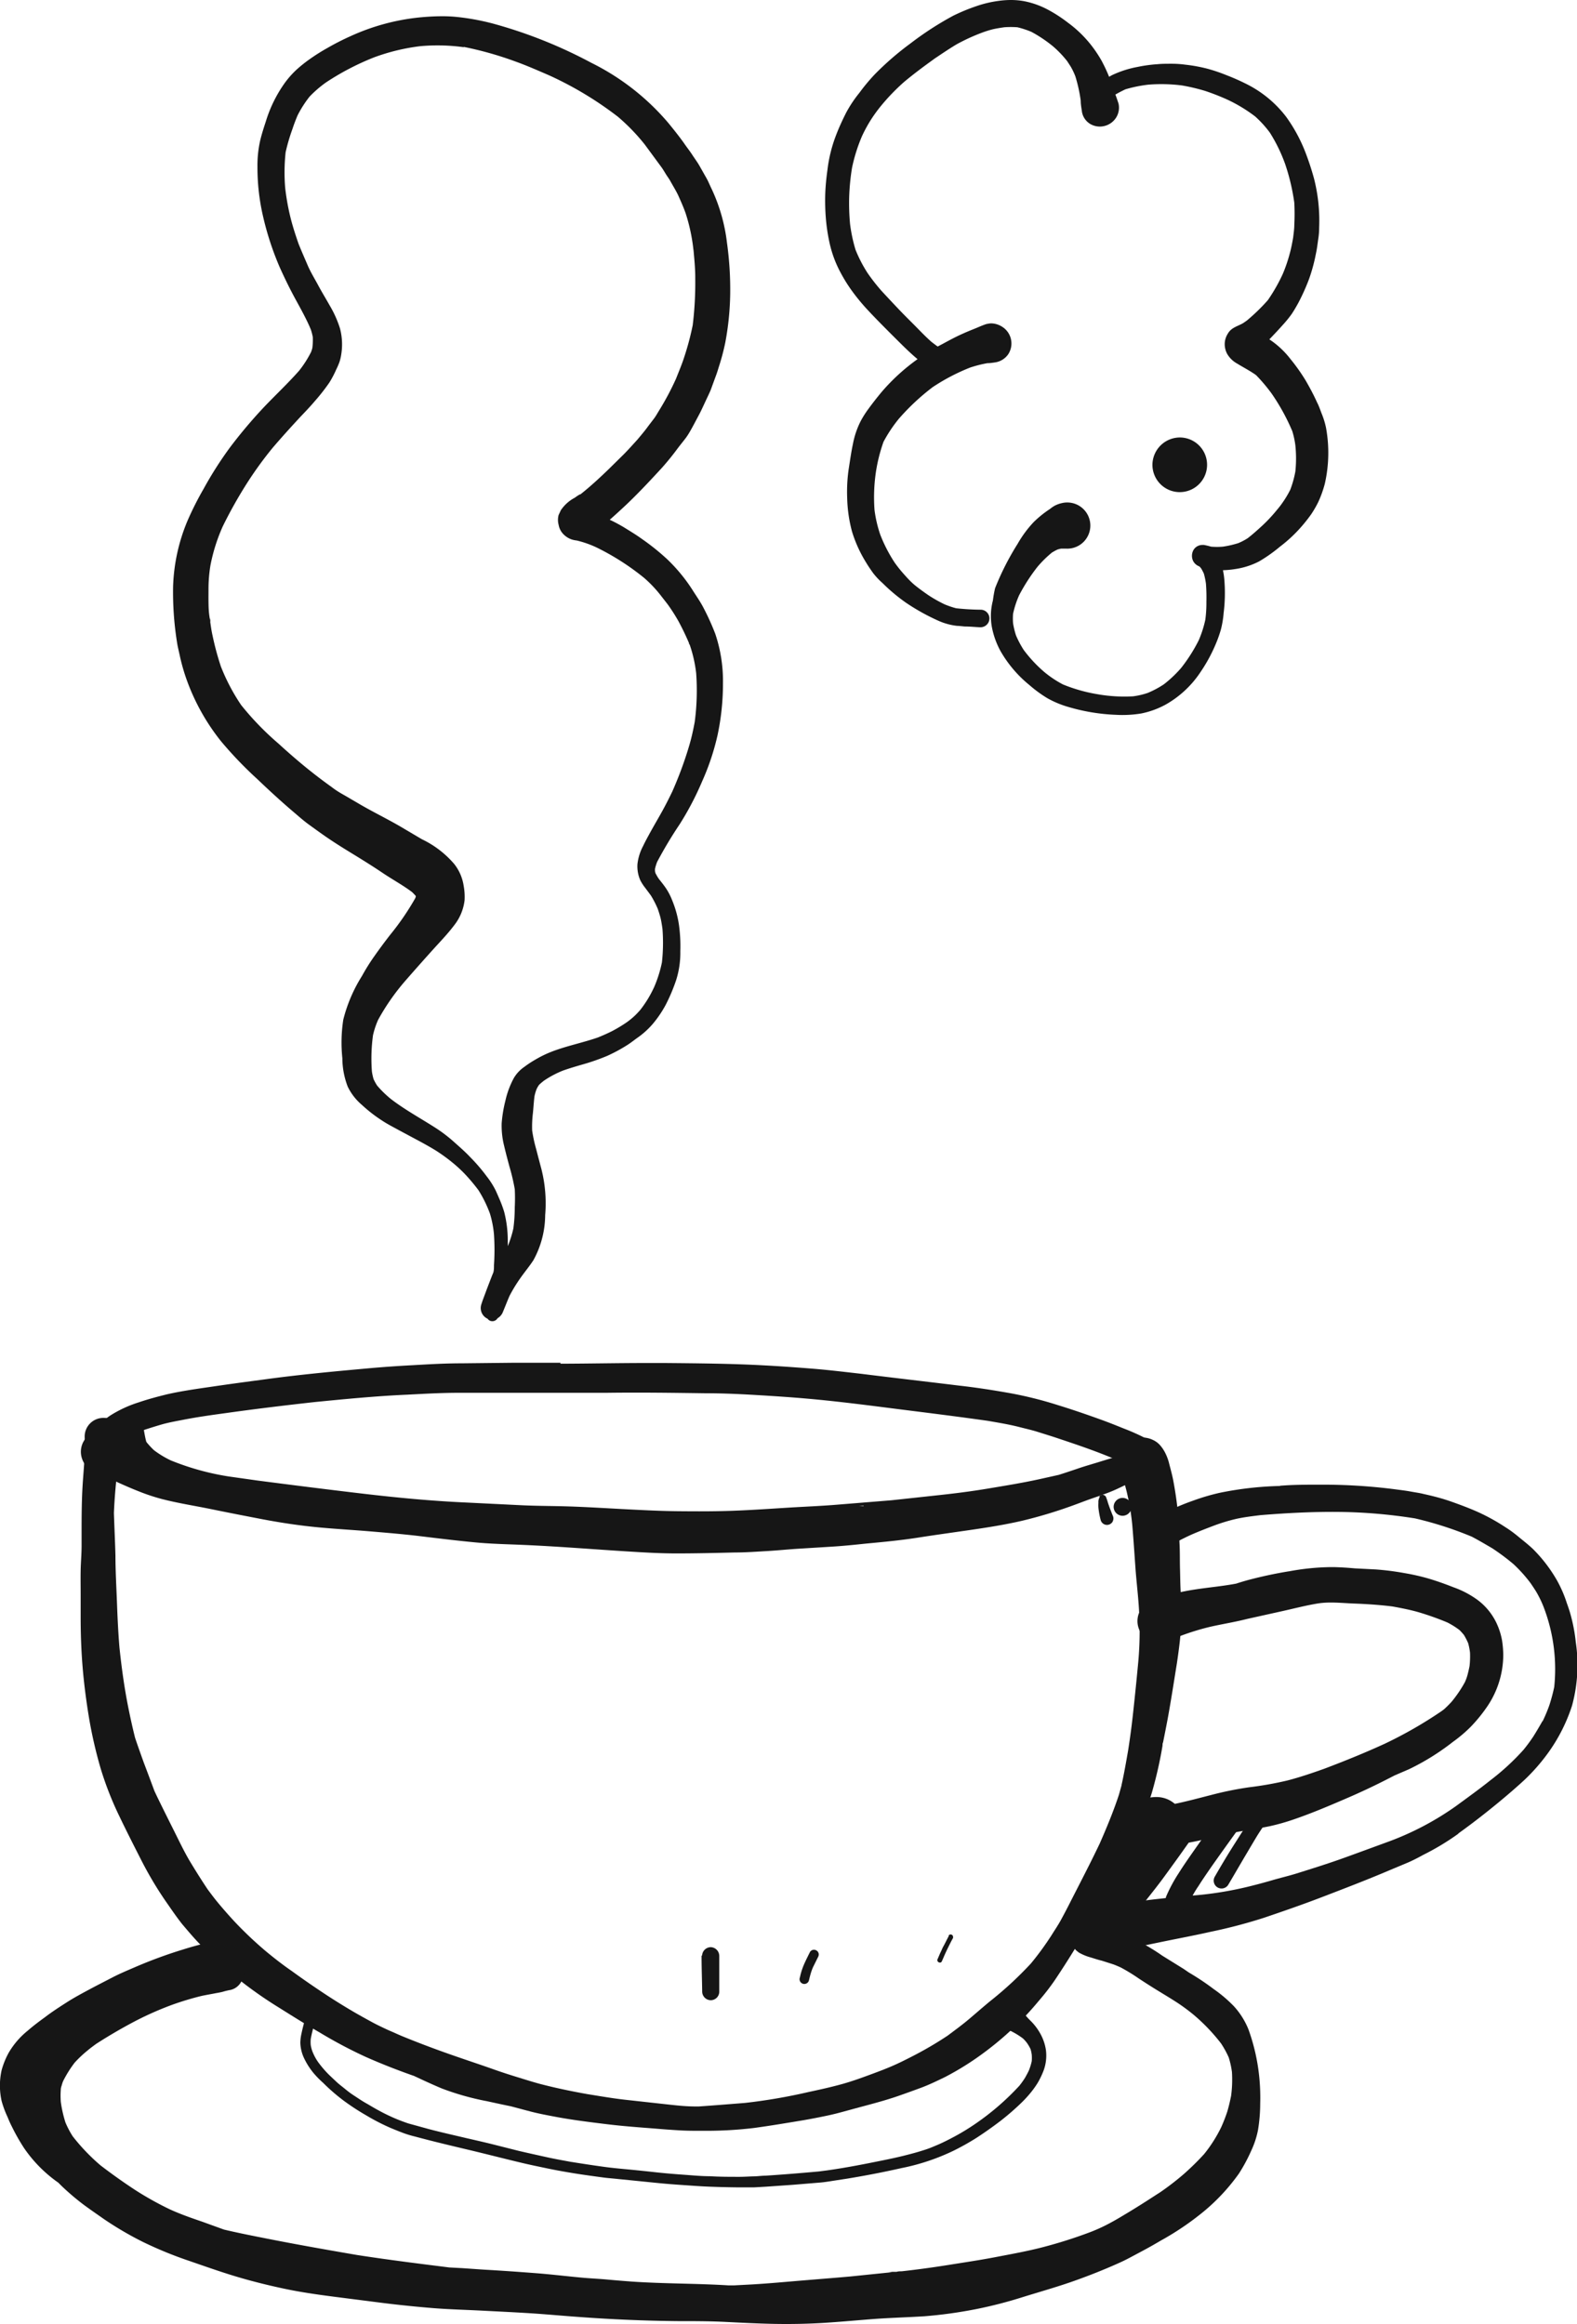
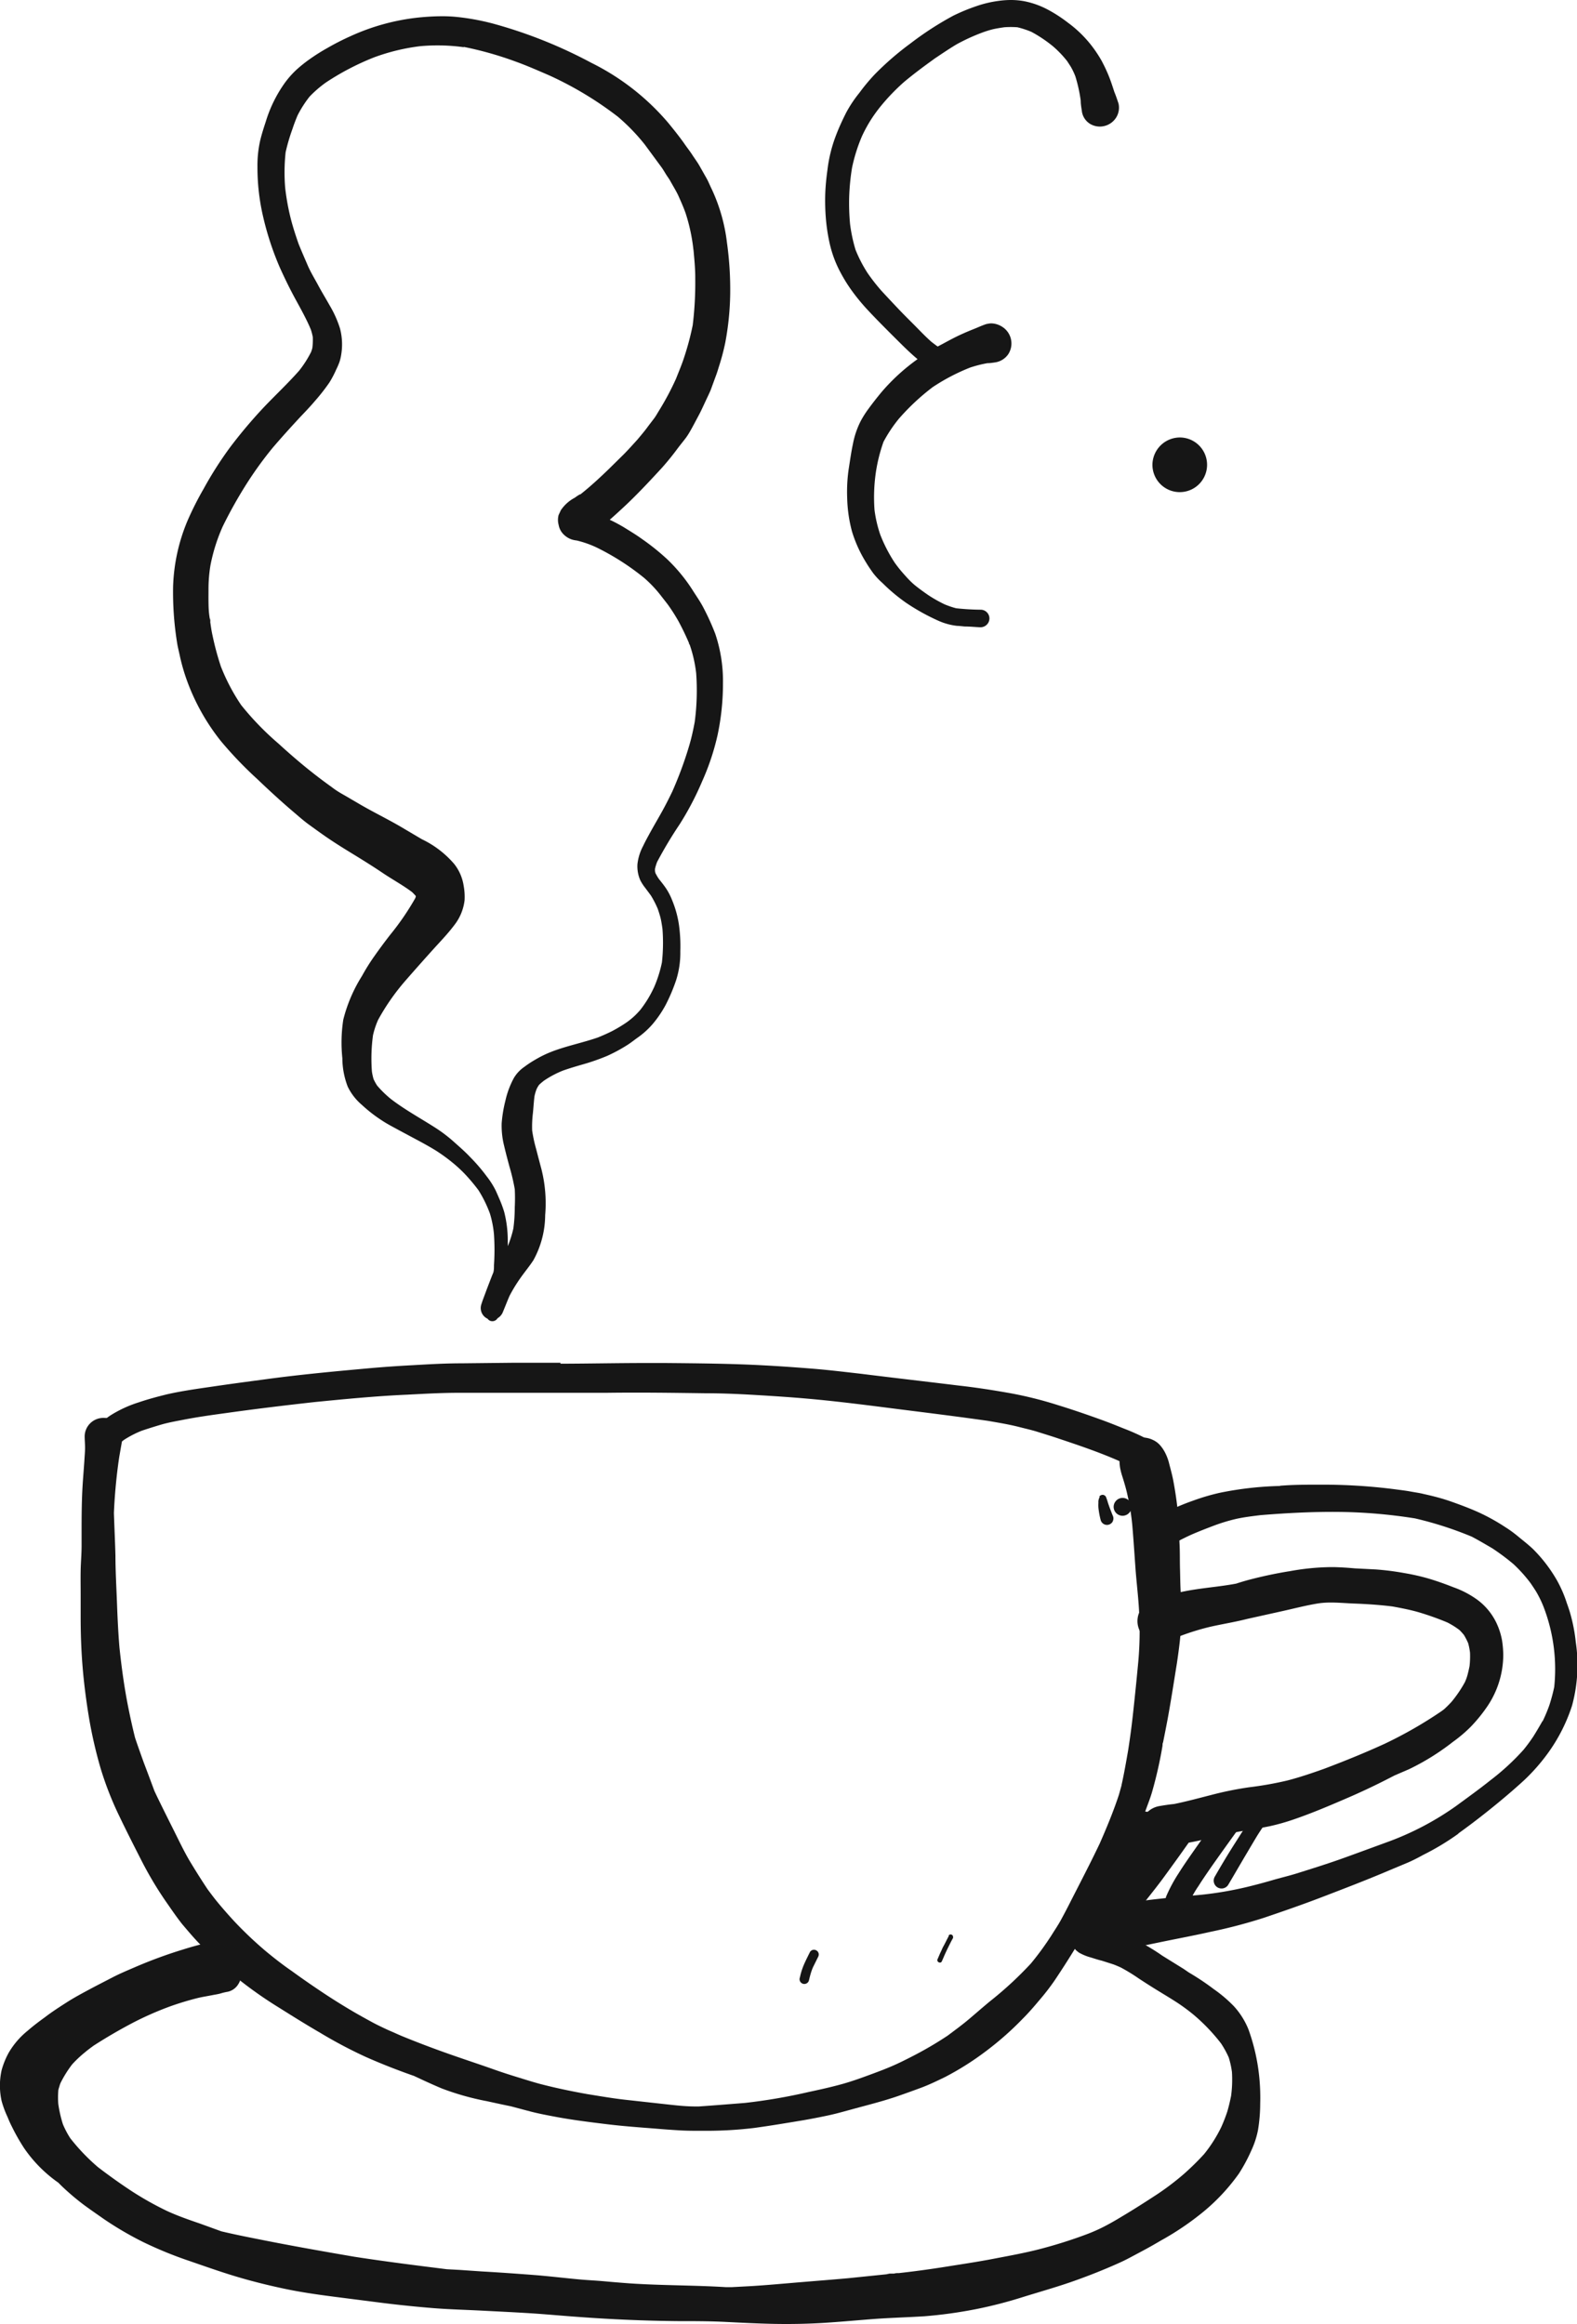
<svg xmlns="http://www.w3.org/2000/svg" viewBox="0 0 204.89 301.88">
  <defs>
    <style>.cls-1{fill:#161616;}</style>
  </defs>
  <g id="Слой_2" data-name="Слой 2">
    <g id="Слой_1-2" data-name="Слой 1">
      <path class="cls-1" d="M72.82,177H66.45l-6.5.07c-2.09,0-4.18.12-6.27.24-1.9.1-3.81.23-5.71.4-4.55.41-9.09.83-13.61,1.45-2.25.3-4.5.6-6.74.93-2,.29-4,.57-5.9,1-1.26.31-2.5.64-3.73,1.06a15.6,15.6,0,0,0-3.68,1.71A13.15,13.15,0,0,0,11.87,186a1.89,1.89,0,0,0-.59,1.27,1.84,1.84,0,0,0,.48,1.28,1.81,1.81,0,0,0,2.55.11A14,14,0,0,1,16.13,187a13.14,13.14,0,0,1,2.3-1.18c.84-.28,1.69-.55,2.55-.8s1.85-.43,2.79-.61c1.88-.37,3.77-.63,5.67-.89,3.84-.54,7.69-1,11.54-1.43l-.48.05c4.14-.41,8.3-.82,12.46-1,2.11-.11,4.23-.23,6.34-.24l6.45,0H70.3c2.81,0,5.63,0,8.45,0,4.31-.06,8.63,0,13,.06,2.18,0,4.35.1,6.53.23s4.34.27,6.51.46c4.12.36,8.22.9,12.31,1.42,3.75.47,7.5.94,11.24,1.47,1.39.24,2.79.47,4.15.82.77.2,1.55.37,2.31.61s1.71.53,2.55.81c2.78.93,5.55,1.86,8.22,3.05a6.72,6.72,0,0,0,.75.4l.45.21a2.28,2.28,0,0,0,1.61.28,2.13,2.13,0,0,0,1.29-.92,2.1,2.1,0,0,0-.64-2.9,28.2,28.2,0,0,0-3.07-1.38c-.91-.37-1.84-.74-2.77-1.08-1.88-.68-3.79-1.34-5.71-1.93a50.16,50.16,0,0,0-6.17-1.55c-2.24-.4-4.48-.75-6.74-1-4.23-.52-8.46-1-12.69-1.53-2.13-.24-4.25-.5-6.38-.67s-4.24-.32-6.36-.43c-4.26-.23-8.51-.26-12.77-.3H84.07c-3.75,0-7.5.08-11.25.09Z" />
      <path class="cls-1" d="M11,186.51c0,.51.05,1,.05,1.53s-.05,1-.08,1.54c-.07,1.08-.16,2.15-.23,3.22-.13,2.07-.14,4.14-.14,6.2,0,.59,0,1.18,0,1.78,0,1.05-.1,2.11-.12,3.17s0,2.18,0,3.27,0,1.92,0,2.89c0,2.16.08,4.34.26,6.5s.49,4.54.87,6.77a58.06,58.06,0,0,0,1.49,6.39,42.67,42.67,0,0,0,2.42,6.15c.91,1.9,1.86,3.77,2.82,5.65a47.18,47.18,0,0,0,3.17,5.34c.7,1,1.37,2,2.16,3,.68.8,1.36,1.61,2.09,2.38a55.87,55.87,0,0,0,5.27,4.81,53.06,53.06,0,0,0,5.1,3.58c1.83,1.15,3.67,2.3,5.55,3.39a60,60,0,0,0,5.83,3.08c2,.89,4.05,1.69,6.12,2.42l.15.05c1.19.56,2.38,1.11,3.59,1.62a34.72,34.72,0,0,0,5.92,1.67c1,.22,2.06.45,3.09.66l2.64.7c1.06.27,2.13.47,3.2.67,2.18.41,4.39.68,6.59.95s4.25.41,6.39.58c1.07.09,2.14.17,3.22.23s2.09.05,3.13.05a52.09,52.09,0,0,0,6.37-.36c2.14-.29,4.28-.65,6.39-1,1.1-.19,2.18-.4,3.26-.63s1.9-.47,2.83-.72c2.09-.58,4.21-1.09,6.27-1.8,1-.35,2-.71,3-1.08s2.08-.89,3.09-1.38a37.1,37.1,0,0,0,5.35-3.38,40.14,40.14,0,0,0,4.79-4.23c.78-.78,1.51-1.63,2.22-2.48a29.33,29.33,0,0,0,1.93-2.51c2.28-3.4,4.39-6.95,6.38-10.53,1-1.76,2-3.49,2.92-5.28.49-1,1-2,1.36-3s.68-1.89,1-2.85.73-1.9,1-2.88a54.26,54.26,0,0,0,1.33-5.91c0-.15,0-.29.07-.43q.31-1.53.6-3.06c.44-2.4.81-4.82,1.2-7.23.15-1,.27-1.91.38-2.87s.14-2.15.17-3.22,0-2.11-.06-3.15-.06-2-.09-3,0-2.17-.06-3.25,0-2-.11-3a50.35,50.35,0,0,0-.7-5.2c-.14-.74-.34-1.46-.53-2.19a6.35,6.35,0,0,0-.58-1.54,4.68,4.68,0,0,0-.59-.86,2.72,2.72,0,0,0-.93-.7,3.12,3.12,0,0,0-1.24-.32l-.78.08a3.06,3.06,0,0,0-1.34.71,3,3,0,0,0-1,2.15,5.91,5.91,0,0,0,.08,1,9.08,9.08,0,0,0,.22.9c.23.72.45,1.44.63,2.17a32,32,0,0,1,.72,4.25c.17,1.93.29,3.86.43,5.79s.42,4.07.49,6.11a43.81,43.81,0,0,1-.14,6.06q-.3,3.21-.65,6.42c-.18,1.68-.4,3.35-.66,5-.26,1.49-.52,3-.85,4.47,0,.1-.05.2-.07.3-.09.32-.18.65-.28,1-.71,2.15-1.58,4.25-2.49,6.32-1.25,2.63-2.6,5.2-3.92,7.8-.36.71-.73,1.41-1.11,2.11s-.81,1.32-1.23,2a38.25,38.25,0,0,1-2.68,3.67,46.87,46.87,0,0,1-5.33,4.92c-.92.76-1.82,1.55-2.73,2.32s-1.84,1.44-2.77,2.14a47.2,47.2,0,0,1-4.72,2.75c-.8.41-1.6.81-2.43,1.17s-1.69.69-2.53,1c-1.35.5-2.71,1-4.09,1.38s-2.82.7-4.23,1a72.49,72.49,0,0,1-8.31,1.43c-2,.16-4,.32-6,.46l-.47,0c-1.19,0-2.38-.13-3.57-.26l-5.43-.6c-1.66-.18-3.31-.47-5-.74-2.07-.37-4.1-.79-6.14-1.32-1-.27-2.07-.61-3.11-.93s-1.93-.61-2.89-.95c-2-.71-4-1.36-6.06-2.09s-4.06-1.49-6.05-2.31l-1.75-.77c-.62-.29-1.24-.58-1.84-.9-.81-.44-1.61-.88-2.41-1.34-1.4-.82-2.79-1.68-4.14-2.58S39.28,257,37.91,256c-1.17-.8-2.29-1.68-3.38-2.58a49.61,49.61,0,0,1-4-3.78c-.69-.74-1.35-1.49-2-2.26s-1.06-1.33-1.56-2c-.78-1.17-1.53-2.36-2.26-3.57s-1.43-2.68-2.09-4-1.44-2.87-2.14-4.32c-.14-.28-.27-.57-.41-.86-.46-1.24-.93-2.49-1.4-3.73-.38-1.06-.76-2.12-1.12-3.19-.32-1.27-.6-2.54-.86-3.83-.53-2.61-.89-5.26-1.17-7.9-.16-1.92-.25-3.83-.32-5.75S15,204.1,15,202.06c-.05-1.85-.14-3.7-.2-5.55q.13-3.07.53-6.13c.05-.4.11-.8.17-1.2l.33-1.88c0-.21.07-.43.11-.64a2.44,2.44,0,0,0-1.71-2.4,2.35,2.35,0,0,0-.69-.1A2.43,2.43,0,0,0,11,186.51Zm136.11,10.83c0,.08,0,.16,0,.23s0-.15,0-.23ZM34,254.7l.08.07-.06-.05,0,0Zm17.65,13.91,0,0,.05,0-.09,0Z" />
      <path class="cls-1" d="M166.29,193a43.78,43.78,0,0,0-7.83.89,27.71,27.71,0,0,0-3.4,1,29.55,29.55,0,0,0-3.75,1.6l-.79.4a2,2,0,0,0,1.9,3.61c.89-.46,1.78-.93,2.7-1.32s1.78-.72,2.68-1.06a23.58,23.58,0,0,1,2.83-.85c1-.22,2.08-.35,3.13-.48,3.44-.28,6.88-.46,10.33-.42a67.76,67.76,0,0,1,9.75.84,46.53,46.53,0,0,1,7.37,2.37c.9.47,1.79,1,2.65,1.5a28.69,28.69,0,0,1,2.8,2.09,18.72,18.72,0,0,1,2.19,2.44c.26.38.51.75.75,1.14a13.92,13.92,0,0,1,1.07,2.28,22.46,22.46,0,0,1,1.26,10.09,24,24,0,0,1-.63,2.35,20.15,20.15,0,0,1-.9,2.14c0-.11.1-.23.15-.34-.42.76-.85,1.49-1.31,2.23a21.16,21.16,0,0,1-1.32,1.79,30.9,30.9,0,0,1-4.25,3.91c-1.46,1.17-3,2.27-4.48,3.36a37.6,37.6,0,0,1-8.67,4.59c-2,.73-4,1.47-6,2.19s-4.06,1.36-6.1,2c-1,.31-2.08.56-3.1.86s-2.22.62-3.34.89a46.09,46.09,0,0,1-5.85,1c-2,.18-3.93.35-5.89.57-1.77.2-3.54.46-5.32.65l-1.26.1c-.27,0-.54,0-.81,0h-.62a3.49,3.49,0,0,0-2.33.87,3.3,3.3,0,0,0,3,5.64c.49-.14,1-.3,1.45-.48l-.52.19c2.27-.42,4.52-.88,6.78-1.35s4.44-.87,6.65-1.37a66.8,66.8,0,0,0,6.94-1.82c2.51-.85,5-1.71,7.5-2.67,3-1.15,6-2.3,8.93-3.55l2.27-.95c.67-.29,1.33-.63,2-1a33,33,0,0,0,4.4-2.63l-.33.23.54-.38-.05,0c2-1.43,4-3,5.86-4.56.93-.78,1.84-1.57,2.73-2.39a24.78,24.78,0,0,0,2.66-2.95,22.14,22.14,0,0,0,3.53-6.69,20.1,20.1,0,0,0,.49-8.28,21.74,21.74,0,0,0-.68-3.58c-.14-.51-.31-1-.49-1.5a16.07,16.07,0,0,0-1.25-2.89,19.06,19.06,0,0,0-3.14-4.11c-.63-.6-1.33-1.13-2-1.69-.49-.4-1-.78-1.56-1.13a26,26,0,0,0-3.38-1.89c-1.2-.55-2.41-1-3.65-1.44s-2.4-.73-3.62-1c-.55-.14-1.13-.21-1.7-.32-.72-.13-1.44-.21-2.17-.31a74,74,0,0,0-9.52-.58c-1.74,0-3.49,0-5.24.14Zm34.42,16.19,0,.11,0-.11Zm-11.32,25.28-.09.06.09-.06Zm-8.65,4.64-.13,0,.13,0Zm8.73-.93.27-.19-.27.19Z" />
      <path class="cls-1" d="M167.48,204.08a55.38,55.38,0,0,0-5.52,1.19c-.45.13-.89.26-1.34.41-1.78.34-3.59.49-5.39.77-.87.13-1.72.3-2.58.51l-1.32.33c-.23.06-.45.14-.67.21a5.11,5.11,0,0,0-1.37.55,3,3,0,0,0-1.38,1.66,2.83,2.83,0,0,0,1.86,3.54,2.67,2.67,0,0,0,1.15.1,1.38,1.38,0,0,0,1.25-.11l1.22-.77a31.8,31.8,0,0,1,3.93-1.2c1.56-.35,3.15-.6,4.71-1l4.51-1c1.54-.34,3.06-.74,4.62-1s3.17-.06,4.76,0,3.33.17,5,.38c1.14.21,2.29.43,3.4.75a37.15,37.15,0,0,1,3.71,1.32,10.08,10.08,0,0,1,1.6,1q.3.3.57.63a9,9,0,0,1,.55,1.07,8.49,8.49,0,0,1,.24,1.22,11.42,11.42,0,0,1-.06,1.75c-.07.37-.16.74-.25,1.1a6.24,6.24,0,0,1-.36,1,16.52,16.52,0,0,1-1.7,2.51,14.58,14.58,0,0,1-1,1l-.32.24a54.9,54.9,0,0,1-7.37,4.23c-2.59,1.19-5.24,2.26-7.91,3.27-1.58.56-3.16,1.1-4.79,1.52a45,45,0,0,1-4.91.87,44,44,0,0,0-4.94,1c-1.61.41-3.22.85-4.85,1.18-.64.06-1.28.16-1.92.27a3,3,0,0,0-2.34,2.08,2.19,2.19,0,0,0,.9,2.46,1.82,1.82,0,0,0,.27.15,5.27,5.27,0,0,0,.74.31,5.13,5.13,0,0,0,2,.07,34.7,34.7,0,0,0,3.65-.6c2-.43,4-1,6.06-1.31,1-.18,2.09-.34,3.12-.56a28,28,0,0,0,3.1-.88c2.22-.76,4.4-1.68,6.56-2.61q3-1.28,5.85-2.75l.66-.34,1.9-.82a31,31,0,0,0,5.71-3.56,18.14,18.14,0,0,0,2.27-1.92,20,20,0,0,0,2.25-2.78,12,12,0,0,0,2-6.59,13.25,13.25,0,0,0-.16-1.88,9,9,0,0,0-.78-2.37,8.06,8.06,0,0,0-2.4-2.88,12.24,12.24,0,0,0-3.12-1.64c-1.09-.43-2.18-.82-3.3-1.15a27.73,27.73,0,0,0-3-.68,35,35,0,0,0-3.82-.49L176,203.7c-.89-.08-1.77-.14-2.66-.16h-.53a31,31,0,0,0-5.35.55Zm-13.82,8.28-.27.1h0l.27-.1Zm-.32.12h0Z" />
-       <path class="cls-1" d="M149.36,233.5a9.05,9.05,0,0,0-2.15.6,4.63,4.63,0,0,0-1.23.77,4.14,4.14,0,0,0-1.45,3,5,5,0,0,0,.76,2.7c.33.48.67.95,1,1.42a3.91,3.91,0,0,0,2.8,1.28,4,4,0,0,0,4.07-3.84h0a2.48,2.48,0,0,0,.19-.26,3.82,3.82,0,0,0,.49-2.89,3.75,3.75,0,0,0-1.63-2.31,3.62,3.62,0,0,0-2-.57,5.21,5.21,0,0,0-.87.08Z" />
      <path class="cls-1" d="M154.07,235.29a2,2,0,0,0-1.11.79l-.16.21a2.1,2.1,0,0,0-1.63.07,2.46,2.46,0,0,0-.46.28,2.34,2.34,0,0,0-.84-1,2.3,2.3,0,0,0-1.73-.3,2.48,2.48,0,0,0-1.4,1c-1.35,1.73-2.65,3.5-4,5.27-.63.85-1.23,1.73-1.81,2.63-.11.18-.26.33-.36.51s-.26.49-.38.75c-.5,1-1,2.28-.37,3.35a2.31,2.31,0,0,0,1.3,1.08,2.28,2.28,0,0,0,1.68-.16,4,4,0,0,0,.58-.37,1.82,1.82,0,0,0,1.44.71,2.29,2.29,0,0,0,1-.22,4,4,0,0,0,.9-.67c.32-.3.61-.62.9-.94.46-.5.9-1,1.34-1.55.79-1,1.54-1.94,2.27-2.94s1.39-1.91,2.08-2.87c.55-.77,1.09-1.55,1.65-2.31a1.38,1.38,0,0,0,.64-.57,2.84,2.84,0,0,0,.37-1.13,1.65,1.65,0,0,0-1.61-1.69,1.26,1.26,0,0,0-.38.06Z" />
      <path class="cls-1" d="M158.49,235.62q-1.86,2.58-3.68,5.18c-.58.83-1.15,1.66-1.69,2.52a19.92,19.92,0,0,0-1.61,3,1.5,1.5,0,0,0,2.7,1.26c.25-.43.5-.86.71-1.32a12.16,12.16,0,0,1,.78-1.28c.53-.85,1.11-1.68,1.68-2.51,1.22-1.73,2.46-3.46,3.7-5.17a1.55,1.55,0,0,0-.47-2.12,1.41,1.41,0,0,0-.8-.24,1.65,1.65,0,0,0-1.32.7Z" />
      <path class="cls-1" d="M163,235.48c-.9,1.32-1.75,2.67-2.6,4-.42.66-.83,1.32-1.24,2s-.88,1.48-1.31,2.23a1,1,0,1,0,1.72,1.1c.84-1.41,1.66-2.84,2.5-4.25.39-.66.78-1.32,1.19-2s.9-1.38,1.36-2.06a1,1,0,0,0-.8-1.48,1,1,0,0,0-.82.44Z" />
      <path class="cls-1" d="M144.69,195.67a1.16,1.16,0,1,0,1.19-1.12,1.17,1.17,0,0,0-1.19,1.12Z" />
      <path class="cls-1" d="M142.88,194.43a1.28,1.28,0,0,0-.17.75,4.58,4.58,0,0,0,0,.64,10.6,10.6,0,0,0,.29,1.59.85.85,0,0,0,1,.63.87.87,0,0,0,.53-.36,1,1,0,0,0,.13-.44.9.9,0,0,0-.1-.42c-.13-.32-.25-.64-.39-1l-.21-.6a7.52,7.52,0,0,0-.27-.8h0a.41.41,0,0,0-.18-.19.42.42,0,0,0-.26-.08.57.57,0,0,0-.43.23Z" />
-       <path class="cls-1" d="M16.13,183.84a2.07,2.07,0,0,0-1.55,2.34,2.88,2.88,0,0,0-2-.28,2.74,2.74,0,0,0-2,3.28A3,3,0,0,0,11.86,191a4.82,4.82,0,0,0,1.08.49c.36.13.71.28,1.05.43l1.31.61-.16-.07c.95.43,1.9.85,2.87,1.23a25.7,25.7,0,0,0,3,1c2.12.55,4.29.88,6.43,1.32s4.46.89,6.7,1.32c2.42.46,4.84.82,7.29,1.05,2.23.21,4.46.33,6.7.52s4.42.37,6.62.64,4.53.55,6.81.77c2.09.21,4.19.25,6.3.34,4.5.19,9,.56,13.47.84,2.25.14,4.5.28,6.75.27,2.45,0,4.91-.06,7.36-.12,1.38,0,2.76-.1,4.14-.18s2.65-.21,4-.3l4.54-.28c1.48-.09,3-.25,4.44-.4,2.24-.21,4.48-.42,6.71-.77s4.57-.67,6.84-1,4.48-.68,6.68-1.19a60.33,60.33,0,0,0,6.64-2c.8-.29,1.59-.6,2.39-.88s1.84-.62,2.74-1,2-.95,2.94-1.39h0a1.56,1.56,0,0,0,1-.68,1.66,1.66,0,0,0-.53-2.27,2.12,2.12,0,0,0-1-.32,4.34,4.34,0,0,0-1.2.06,9.52,9.52,0,0,0-1.3.33l-1.35.41c-1.07.34-2.14.63-3.2,1-.78.26-1.57.53-2.37.78l-2.56.57c-2.2.48-4.43.84-6.65,1.21s-4.22.62-6.34.85l-6.21.67-6.9.56c-2.12.18-4.24.26-6.37.39-2.43.15-4.85.32-7.28.41s-4.68.08-7,.06-4.41-.13-6.61-.24c-2.36-.12-4.72-.27-7.08-.36s-4.45-.07-6.66-.17l-7.32-.36c-4.49-.2-9-.63-13.42-1.15s-9.11-1.11-13.65-1.7l-3.75-.53a33.7,33.7,0,0,1-7.58-2.1A12.56,12.56,0,0,1,20,188.35a10.77,10.77,0,0,1-.93-1,.75.75,0,0,1-.07-.12c-.17-.62-.26-1.25-.37-1.88a2,2,0,0,0-2-1.58,1.65,1.65,0,0,0-.44.05Zm96.07,11.78-.2,0-.42,0,.62-.06Z" />
-       <path class="cls-1" d="M140.77,250.18a1.86,1.86,0,0,0-1.39,1.3h0a1.92,1.92,0,0,0,.43,1.83h0l.22.18a1.75,1.75,0,0,0,.42.26,6.38,6.38,0,0,0,1.28.49c.46.14.92.3,1.4.41l1.29.41.3.1c.31.12.61.25.9.38A24.31,24.31,0,0,1,148,257c.84.55,1.67,1.08,2.52,1.6s1.65,1,2.45,1.52a24.61,24.61,0,0,1,2.18,1.62,24.16,24.16,0,0,1,3.49,3.66,12.36,12.36,0,0,1,1,1.82,11.32,11.32,0,0,1,.42,1.9,16,16,0,0,1-.11,3.09c-.14.69-.3,1.38-.5,2.06a21.09,21.09,0,0,1-.78,2,18.13,18.13,0,0,1-2.23,3.51,34.21,34.21,0,0,1-2.65,2.6,34.8,34.8,0,0,1-3.45,2.62l.33-.23c-1.53,1-3.09,2-4.66,2.93-.74.45-1.49.88-2.25,1.27a21.5,21.5,0,0,1-2.27,1,60.33,60.33,0,0,1-5.9,1.87c-2,.53-4.13.91-6.21,1.31s-4,.68-6,1-4.15.62-6.24.85h0c-.22,0-.43,0-.66.07l-.29,0h0l-.16,0h-.11l-.48.05.42,0-5.36.55c-2,.18-4.07.34-6.1.51-2.2.18-4.4.39-6.6.52l-2.45.13-.67,0c-4.17-.26-8.35-.21-12.51-.49-1.1-.08-2.19-.17-3.28-.27s-2.07-.14-3.1-.23c-2.11-.19-4.21-.45-6.33-.61s-4.33-.32-6.5-.44l-2.9-.2-1.68-.09c-4-.5-8-1-12-1.62-4.2-.72-8.39-1.46-12.57-2.3-1.57-.31-3.15-.63-4.71-1l-2.76-1c-1.46-.5-2.91-1-4.34-1.66a41.16,41.16,0,0,1-4.45-2.49c-1.53-1-3-2.05-4.48-3.18a25.88,25.88,0,0,1-3.62-3.78,11.57,11.57,0,0,1-.95-1.81,16,16,0,0,1-.6-2.66,10.92,10.92,0,0,1,0-1.62c0-.22.09-.43.15-.64a3.26,3.26,0,0,1,.15-.44,14.85,14.85,0,0,1,1.5-2.4,15,15,0,0,1,1.64-1.55c.38-.32.77-.61,1.17-.9q2.52-1.62,5.16-3a42,42,0,0,1,4.71-2.07,38.23,38.23,0,0,1,3.78-1.14c.64-.14,1.28-.24,1.92-.37.29-.05.57-.1.85-.17a7.39,7.39,0,0,1,1-.24,2.13,2.13,0,0,0,1.37-1,2.21,2.21,0,0,0,.29-1.7,2,2,0,0,0-.24-.59,1.75,1.75,0,0,0,.93-.73,1.79,1.79,0,0,0,.23-1.34A1.76,1.76,0,0,0,31.7,252a1.93,1.93,0,0,0-1.33-.23,28.87,28.87,0,0,0-3.33.54c-1.06.25-2.11.53-3.15.86a60.1,60.1,0,0,0-6.38,2.34c-1,.43-2,.85-2.92,1.33s-1.95,1-2.92,1.52-2,1.07-2.94,1.67-2,1.28-2.93,2c-.75.54-1.49,1.1-2.19,1.71a10.44,10.44,0,0,0-2.49,2.89,10.4,10.4,0,0,0-.91,2.25,9.21,9.21,0,0,0,0,4A13,13,0,0,0,1,275q.25.64.57,1.26A25.82,25.82,0,0,0,3.13,279a17.63,17.63,0,0,0,4.21,4.32l.24.17c.14.15.3.3.45.45a32.23,32.23,0,0,0,2.89,2.45c.83.61,1.69,1.2,2.53,1.79a43.18,43.18,0,0,0,5.11,3,51.17,51.17,0,0,0,6.09,2.49c2,.69,4,1.4,6,2s4,1.1,6,1.53c2.2.48,4.43.8,6.66,1.09l6.58.84q3.18.39,6.37.65c2.11.17,4.24.22,6.36.33s4.3.21,6.46.35c2,.13,4,.32,6,.46,4.31.32,8.64.51,13,.55,2,0,4.07,0,6.1.1s4.28.22,6.42.26,4.38,0,6.57-.14,4.2-.33,6.3-.49,4.42-.22,6.64-.36a59.56,59.56,0,0,0,6.77-.94,56.89,56.89,0,0,0,6-1.55c2-.62,4.08-1.21,6.1-1.9,2.17-.75,4.31-1.59,6.4-2.53.89-.39,1.76-.88,2.63-1.34s1.85-1,2.77-1.55a36.71,36.71,0,0,0,5.6-3.79,25.6,25.6,0,0,0,4.59-4.94,21.75,21.75,0,0,0,1.61-3,11.36,11.36,0,0,0,.87-2.68,21.21,21.21,0,0,0,.28-3.38,27.2,27.2,0,0,0-.09-3.13,25.68,25.68,0,0,0-1.44-6.54,10,10,0,0,0-1.89-3,17.67,17.67,0,0,0-2.6-2.21,32.8,32.8,0,0,0-3.25-2.17l-.67-.46L151,254a26.08,26.08,0,0,0-2.81-1.72,19.05,19.05,0,0,0-3.44-1.31c-.51-.14-1-.32-1.52-.45l-.78-.18c-.28-.06-.57-.1-.85-.14l-.23,0c-.19,0-.37,0-.57.05Zm5.07,5.49.11.05-.11-.05Zm-123,4.42-.35.13.35-.13ZM8.64,264.24h0l0,0,.06,0Zm-.24,5.44-.24.52.24-.52Zm133,20.28-.18.07.18-.07Zm-23.86,5-.23,0,.23,0Zm-7.18.73-.2,0,.2,0Z" />
-       <path class="cls-1" d="M130.48,261.51a1.48,1.48,0,0,0-.2,1.16,1.52,1.52,0,0,0,1,1.1l.11.05a9.87,9.87,0,0,1,1.52.94,4.79,4.79,0,0,1,.48.53,5.47,5.47,0,0,1,.5.84,4.54,4.54,0,0,1,.16.75,5.62,5.62,0,0,1,0,.82,7.6,7.6,0,0,1-.38,1.23c-.15.32-.32.62-.49.93a11.11,11.11,0,0,1-.75,1.05,33.48,33.48,0,0,1-5.66,4.9,29.31,29.31,0,0,1-2.69,1.65c-.54.29-1.08.57-1.63.83s-.93.41-1.41.61-1,.36-1.52.52-1.16.33-1.75.48c-1.08.28-2.18.51-3.27.73-2.35.48-4.71.94-7.09,1.27l-1,.13h0c-2.31.21-4.62.4-6.93.55-.52,0-1,.08-1.56.09s-1.21.06-1.81.06c-1.3,0-2.59,0-3.89-.08-1.11,0-2.22-.11-3.34-.19s-2.38-.18-3.57-.31-2.31-.25-3.47-.36-2.31-.21-3.45-.37c-1.38-.19-2.75-.4-4.12-.62l.08,0-.09,0-.1,0h.08c-1.08-.2-2.16-.39-3.24-.63s-2.41-.53-3.6-.81l-3.53-.89c-1.1-.27-2.2-.52-3.29-.77-1.61-.38-3.22-.74-4.82-1.16l-2.69-.74a22.33,22.33,0,0,1-2.18-.85q-.89-.4-1.74-.87c-.53-.28-1-.58-1.57-.9s-1.15-.72-1.73-1.1-1-.76-1.5-1.15c-.23-.18-.46-.37-.68-.58l-.89-.84a13.69,13.69,0,0,1-1.49-1.74,6.72,6.72,0,0,1-.72-1.38,4.36,4.36,0,0,1-.2-.79,4.83,4.83,0,0,1,0-.76c.13-.75.34-1.48.53-2.21a.67.67,0,0,0-.44-.83.66.66,0,0,0-.83.44c-.16.62-.33,1.25-.46,1.88a5.86,5.86,0,0,0-.15,1.17,5,5,0,0,0,.44,1.93,9.26,9.26,0,0,0,1.25,2A12.44,12.44,0,0,0,42,270.54a24.85,24.85,0,0,0,2.63,2.28,30.48,30.48,0,0,0,2.92,1.91,27.64,27.64,0,0,0,3.2,1.65c.6.25,1.19.49,1.79.71a13.82,13.82,0,0,0,1.43.42c2.3.62,4.62,1.17,6.94,1.72s4.63,1.15,6.95,1.7c1.09.26,2.18.48,3.27.71s2.34.45,3.51.64,2.51.37,3.77.54c.61.08,1.23.12,1.85.19l1.61.16,3.47.35c1.19.12,2.38.21,3.57.29s2.23.16,3.34.2c1.3.05,2.59.08,3.89.09.6,0,1.21,0,1.81,0l1.56-.09,3.44-.24,3.64-.3c.56-.05,1.12-.14,1.68-.23l1.76-.27q3.56-.58,7.07-1.37a28.22,28.22,0,0,0,6.72-2.23,32.14,32.14,0,0,0,3.09-1.73c1.06-.69,2.09-1.42,3.1-2.19a33.5,33.5,0,0,0,2.56-2.21,15.36,15.36,0,0,0,1.29-1.38,11.66,11.66,0,0,0,1-1.4,10.86,10.86,0,0,0,.76-1.62,5.66,5.66,0,0,0,.27-2.58,6.29,6.29,0,0,0-.84-2.32,7.22,7.22,0,0,0-1.16-1.48c-.15-.15-.3-.3-.44-.46s-.35-.43-.52-.66a1.44,1.44,0,0,0-1.07-.49h0a1.52,1.52,0,0,0-1.28.7Zm-89.22,6.17,0,0,0,0Zm91.29,3.08-.05.06.05-.06Zm-58.26,10h0Z" />
-       <path class="cls-1" d="M91.15,254c0,1.55.06,3.1.08,4.65a1.13,1.13,0,0,0,1.08,1.14,1.11,1.11,0,0,0,1.14-1.08c0-.72,0-1.45,0-2.18s0-1.64,0-2.46a1.15,1.15,0,0,0-1.1-1.17h0a1.14,1.14,0,0,0-1.13,1.1Z" />
+       <path class="cls-1" d="M140.77,250.18a1.86,1.86,0,0,0-1.39,1.3h0a1.92,1.92,0,0,0,.43,1.83h0l.22.18a1.75,1.75,0,0,0,.42.26,6.38,6.38,0,0,0,1.28.49c.46.14.92.3,1.4.41l1.29.41.3.1c.31.12.61.25.9.38A24.31,24.31,0,0,1,148,257c.84.55,1.67,1.08,2.52,1.6s1.65,1,2.45,1.52a24.61,24.61,0,0,1,2.18,1.62,24.16,24.16,0,0,1,3.49,3.66,12.36,12.36,0,0,1,1,1.82,11.32,11.32,0,0,1,.42,1.9,16,16,0,0,1-.11,3.09c-.14.69-.3,1.38-.5,2.06a21.09,21.09,0,0,1-.78,2,18.13,18.13,0,0,1-2.23,3.51,34.21,34.21,0,0,1-2.65,2.6,34.8,34.8,0,0,1-3.45,2.62c-1.53,1-3.09,2-4.66,2.93-.74.45-1.49.88-2.25,1.27a21.5,21.5,0,0,1-2.27,1,60.33,60.33,0,0,1-5.9,1.87c-2,.53-4.13.91-6.21,1.31s-4,.68-6,1-4.15.62-6.24.85h0c-.22,0-.43,0-.66.07l-.29,0h0l-.16,0h-.11l-.48.05.42,0-5.36.55c-2,.18-4.07.34-6.1.51-2.2.18-4.4.39-6.6.52l-2.45.13-.67,0c-4.17-.26-8.35-.21-12.51-.49-1.1-.08-2.19-.17-3.28-.27s-2.07-.14-3.1-.23c-2.11-.19-4.21-.45-6.33-.61s-4.33-.32-6.5-.44l-2.9-.2-1.68-.09c-4-.5-8-1-12-1.62-4.2-.72-8.39-1.46-12.57-2.3-1.57-.31-3.15-.63-4.71-1l-2.76-1c-1.46-.5-2.91-1-4.34-1.66a41.16,41.16,0,0,1-4.45-2.49c-1.53-1-3-2.05-4.48-3.18a25.88,25.88,0,0,1-3.62-3.78,11.57,11.57,0,0,1-.95-1.81,16,16,0,0,1-.6-2.66,10.92,10.92,0,0,1,0-1.62c0-.22.09-.43.15-.64a3.26,3.26,0,0,1,.15-.44,14.85,14.85,0,0,1,1.5-2.4,15,15,0,0,1,1.64-1.55c.38-.32.77-.61,1.17-.9q2.52-1.62,5.16-3a42,42,0,0,1,4.71-2.07,38.23,38.23,0,0,1,3.78-1.14c.64-.14,1.28-.24,1.92-.37.29-.05.57-.1.85-.17a7.39,7.39,0,0,1,1-.24,2.13,2.13,0,0,0,1.37-1,2.21,2.21,0,0,0,.29-1.7,2,2,0,0,0-.24-.59,1.75,1.75,0,0,0,.93-.73,1.79,1.79,0,0,0,.23-1.34A1.76,1.76,0,0,0,31.7,252a1.93,1.93,0,0,0-1.33-.23,28.87,28.87,0,0,0-3.33.54c-1.06.25-2.11.53-3.15.86a60.1,60.1,0,0,0-6.38,2.34c-1,.43-2,.85-2.92,1.33s-1.95,1-2.92,1.52-2,1.07-2.94,1.67-2,1.28-2.93,2c-.75.54-1.49,1.1-2.19,1.71a10.44,10.44,0,0,0-2.49,2.89,10.4,10.4,0,0,0-.91,2.25,9.21,9.21,0,0,0,0,4A13,13,0,0,0,1,275q.25.64.57,1.26A25.82,25.82,0,0,0,3.13,279a17.63,17.63,0,0,0,4.21,4.32l.24.17c.14.15.3.3.45.45a32.23,32.23,0,0,0,2.89,2.45c.83.61,1.69,1.2,2.53,1.79a43.18,43.18,0,0,0,5.11,3,51.17,51.17,0,0,0,6.09,2.49c2,.69,4,1.4,6,2s4,1.1,6,1.53c2.2.48,4.43.8,6.66,1.09l6.58.84q3.18.39,6.37.65c2.11.17,4.24.22,6.36.33s4.3.21,6.46.35c2,.13,4,.32,6,.46,4.31.32,8.64.51,13,.55,2,0,4.07,0,6.1.1s4.28.22,6.42.26,4.38,0,6.57-.14,4.2-.33,6.3-.49,4.42-.22,6.64-.36a59.56,59.56,0,0,0,6.77-.94,56.89,56.89,0,0,0,6-1.55c2-.62,4.08-1.21,6.1-1.9,2.17-.75,4.31-1.59,6.4-2.53.89-.39,1.76-.88,2.63-1.34s1.85-1,2.77-1.55a36.71,36.71,0,0,0,5.6-3.79,25.6,25.6,0,0,0,4.59-4.94,21.75,21.75,0,0,0,1.61-3,11.36,11.36,0,0,0,.87-2.68,21.21,21.21,0,0,0,.28-3.38,27.2,27.2,0,0,0-.09-3.13,25.68,25.68,0,0,0-1.44-6.54,10,10,0,0,0-1.89-3,17.67,17.67,0,0,0-2.6-2.21,32.8,32.8,0,0,0-3.25-2.17l-.67-.46L151,254a26.08,26.08,0,0,0-2.81-1.72,19.05,19.05,0,0,0-3.44-1.31c-.51-.14-1-.32-1.52-.45l-.78-.18c-.28-.06-.57-.1-.85-.14l-.23,0c-.19,0-.37,0-.57.05Zm5.07,5.49.11.05-.11-.05Zm-123,4.42-.35.13.35-.13ZM8.64,264.24h0l0,0,.06,0Zm-.24,5.44-.24.52.24-.52Zm133,20.28-.18.07.18-.07Zm-23.86,5-.23,0,.23,0Zm-7.18.73-.2,0,.2,0Z" />
      <path class="cls-1" d="M105.62,253.25a.62.62,0,0,0-.38.27c-.27.55-.55,1.09-.79,1.65a8.55,8.55,0,0,0-.52,1.65.62.62,0,1,0,1.18.36c.09-.37.18-.74.3-1.1a4.93,4.93,0,0,1,.29-.72l.58-1.17a.67.67,0,0,0,.08-.48.6.6,0,0,0-.27-.37.56.56,0,0,0-.33-.1Z" />
      <path class="cls-1" d="M123.27,251.45c-.26.47-.5,1-.75,1.43-.1.2-.18.41-.28.61s-.3.68-.44,1a.31.31,0,0,0,.2.39.29.29,0,0,0,.24,0,.32.32,0,0,0,.15-.19c.14-.31.27-.63.41-.94l.27-.58,0,0c.24-.48.49-1,.74-1.44a.34.34,0,0,0,0-.24.26.26,0,0,0-.13-.19.31.31,0,0,0-.43.09Z" />
      <path class="cls-1" d="M54.54,2.26a28.4,28.4,0,0,0-9,2.44,33.13,33.13,0,0,0-3,1.53,25.53,25.53,0,0,0-2.37,1.5A18.6,18.6,0,0,0,38.58,9a11.91,11.91,0,0,0-1.6,1.8,17.27,17.27,0,0,0-2.45,5c-.26.79-.51,1.57-.71,2.38a14.63,14.63,0,0,0-.37,3.49,28,28,0,0,0,.73,6.45,38.23,38.23,0,0,0,2.13,6.52c.59,1.32,1.21,2.6,1.89,3.87s1.57,2.8,2.18,4.28a6.87,6.87,0,0,1,.26,1,8.32,8.32,0,0,1-.06,1.41,4.32,4.32,0,0,1-.16.51,13.85,13.85,0,0,1-1.56,2.44c-1.43,1.62-3,3.09-4.49,4.65a62.75,62.75,0,0,0-4.48,5.3,48,48,0,0,0-3.43,5.38,40.5,40.5,0,0,0-2.1,4.16,23.86,23.86,0,0,0-1.87,8.54,41.34,41.34,0,0,0,.5,7.19c.08.57.23,1.14.35,1.7a25,25,0,0,0,.91,3.21,27.77,27.77,0,0,0,4.47,8,50.79,50.79,0,0,0,4.71,4.91c1.52,1.45,3.06,2.87,4.66,4.23.67.57,1.34,1.17,2.06,1.69s1.28.93,1.94,1.39c1.17.82,2.4,1.59,3.63,2.34s2.71,1.67,4,2.54,2.6,1.57,3.81,2.48c.17.16.33.33.49.51a.54.54,0,0,0,0,.11v0l-.08.2a34.16,34.16,0,0,1-3.26,4.75c-.69.89-1.36,1.79-2,2.7a26.38,26.38,0,0,0-1.65,2.63,19.58,19.58,0,0,0-2.43,5.68,19.47,19.47,0,0,0-.12,5,10.39,10.39,0,0,0,.7,3.7A7.25,7.25,0,0,0,47,143.49a19.06,19.06,0,0,0,2.67,2.07c.68.45,1.43.83,2.14,1.22l2.69,1.44c.72.39,1.42.78,2.12,1.21A22.81,22.81,0,0,1,58.79,151a18.39,18.39,0,0,1,1.53,1.4,23.83,23.83,0,0,1,1.84,2.18,15.79,15.79,0,0,1,1.5,3.06,13.51,13.51,0,0,1,.52,2.68,30.11,30.11,0,0,1,0,4c0,.32,0,.63-.08.94l-.16.39q-.39,1-.75,1.95c-.22.62-.48,1.24-.67,1.87a1.52,1.52,0,0,0,.83,1.81.76.76,0,0,0,.4.29.79.79,0,0,0,.9-.36,1.63,1.63,0,0,0,.71-.86c.29-.69.55-1.38.85-2.06a19.73,19.73,0,0,1,1.4-2.29c.55-.79,1.17-1.52,1.69-2.32a12.26,12.26,0,0,0,1.53-5.85,18.14,18.14,0,0,0-.49-6c-.23-.86-.46-1.73-.68-2.59a18.15,18.15,0,0,1-.52-2.41,14.43,14.43,0,0,1,.1-2.27c.07-.72.11-1.44.2-2.16a5.34,5.34,0,0,1,.3-1,4.85,4.85,0,0,1,.29-.49,7.21,7.21,0,0,1,.67-.57,12.92,12.92,0,0,1,2.44-1.29c.85-.3,1.73-.56,2.6-.81a27.69,27.69,0,0,0,3.17-1.11,20.84,20.84,0,0,0,2.59-1.4c.49-.31.94-.68,1.4-1A10.74,10.74,0,0,0,84.8,133a14.37,14.37,0,0,0,1.69-2.49,23,23,0,0,0,1.34-3.16,11.67,11.67,0,0,0,.56-3.8,20.27,20.27,0,0,0-.16-3.3,13.42,13.42,0,0,0-.88-3.27,8.22,8.22,0,0,0-.76-1.51c-.3-.46-.65-.89-1-1.33a6.79,6.79,0,0,1-.43-.74,1.27,1.27,0,0,1-.06-.28,2.62,2.62,0,0,1,0-.28,6.87,6.87,0,0,1,.27-.88,54.7,54.7,0,0,1,2.92-4.88,38.4,38.4,0,0,0,2.94-5.61,31.4,31.4,0,0,0,2-6,32,32,0,0,0,.7-6.69,19.19,19.19,0,0,0-1-6.46A31.73,31.73,0,0,0,91.43,79c-.43-.85-1-1.64-1.5-2.44a21.72,21.72,0,0,0-3.24-3.92A29.77,29.77,0,0,0,83.4,70c-.74-.54-1.52-1-2.3-1.49-.62-.37-1.25-.71-1.88-1q1.13-1,2.19-2C83,64,84.5,62.39,86,60.76c.74-.83,1.45-1.71,2.11-2.61.32-.42.67-.84,1-1.28s.7-1.11,1-1.67.48-.9.72-1.35.56-1.15.83-1.73.48-1,.67-1.45L93,48.84c.18-.46.31-.93.46-1.4a28.83,28.83,0,0,0,.77-2.94,36.86,36.86,0,0,0,.64-6.29,44,44,0,0,0-.42-6.69,22.66,22.66,0,0,0-2-7c-.22-.44-.4-.91-.64-1.34l-.94-1.66c-.28-.49-.63-.95-.94-1.43s-.73-1-1.1-1.55c-.64-.89-1.31-1.73-2-2.57a31.32,31.32,0,0,0-10-7.81A61.13,61.13,0,0,0,64,3.05a30.87,30.87,0,0,0-4.57-.84,18.19,18.19,0,0,0-2-.1c-1,0-1.94.06-2.9.15Zm5.71,3.83A45.17,45.17,0,0,1,67,8c1.45.52,2.87,1.15,4.29,1.76a45.43,45.43,0,0,1,9,5.41,25.76,25.76,0,0,1,3.48,3.6L85,20.44l1,1.36c.19.28.36.57.54.86s.4.57.56.87c.33.6.7,1.19,1,1.81.36.81.72,1.6,1,2.42a23.45,23.45,0,0,1,1,4.75v-.08c.11,1.24.24,2.49.23,3.74A45.59,45.59,0,0,1,90,42.24a36.49,36.49,0,0,1-1.25,4.58c-.28.8-.61,1.58-.92,2.37a35.76,35.76,0,0,1-2.18,4.1c-.22.35-.42.73-.67,1.06s-.63.82-.94,1.24-.8,1-1.21,1.49c-.59.65-1.17,1.3-1.78,1.92l-1.94,1.91c-1.19,1.15-2.4,2.27-3.7,3.3l-.07,0a4.65,4.65,0,0,0-.41.26l.13-.1-.39.28a4.91,4.91,0,0,0-1.81,1.63c-.09.2-.18.4-.28.6a2.45,2.45,0,0,0,0,1.29,2.28,2.28,0,0,0,.58,1.17,2.73,2.73,0,0,0,1.13.73,3.3,3.3,0,0,0,.64.13,13.27,13.27,0,0,1,2.65.94,32.41,32.41,0,0,1,6.11,3.92,16.1,16.1,0,0,1,2.26,2.41l.78,1a23,23,0,0,1,1.4,2.18,33,33,0,0,1,1.49,3.12,17.2,17.2,0,0,1,.83,3.68,31.06,31.06,0,0,1-.19,6.32c-.14.75-.29,1.48-.48,2.22s-.45,1.58-.71,2.36c-.5,1.51-1.08,3-1.72,4.45-.44.91-.89,1.8-1.38,2.68s-1.15,2-1.69,3c-.25.46-.5.92-.72,1.39a6.57,6.57,0,0,0-.74,2.36,4.48,4.48,0,0,0,.37,2.1,5.83,5.83,0,0,0,.65,1c.24.33.49.65.74,1a12.83,12.83,0,0,1,.87,1.69c.13.37.25.75.35,1.12s.2,1,.27,1.5A23.31,23.31,0,0,1,86,125a16.43,16.43,0,0,1-1,3.18,15.69,15.69,0,0,1-.83,1.57,15.17,15.17,0,0,1-1,1.44c-.25.28-.49.54-.76.79a10.07,10.07,0,0,1-1,.81,19.1,19.1,0,0,1-1.9,1.14c-.6.3-1.21.57-1.83.82-2,.69-4,1.08-5.92,1.81a14.32,14.32,0,0,0-2.23,1.08,13.2,13.2,0,0,0-1.41.93A4.59,4.59,0,0,0,66.77,140a11.39,11.39,0,0,0-1.1,2.93,17.35,17.35,0,0,0-.49,2.94,10.73,10.73,0,0,0,.33,3c.2.86.43,1.72.66,2.58a26.78,26.78,0,0,1,.71,3,22.84,22.84,0,0,1,0,2.34c0,.92-.06,1.84-.18,2.75a13.2,13.2,0,0,1-.73,2.31l0,.1c0-.21,0-.42,0-.63a15,15,0,0,0-.46-3.9,15.26,15.26,0,0,0-.6-1.64c-.17-.39-.33-.77-.51-1.16a10.79,10.79,0,0,0-1.17-1.84,22.64,22.64,0,0,0-2.12-2.47c-.71-.76-1.51-1.44-2.29-2.14a19,19,0,0,0-2.5-1.85c-1.86-1.18-3.81-2.25-5.56-3.6A14,14,0,0,1,49,141a6.73,6.73,0,0,1-.46-.83,7.11,7.11,0,0,1-.22-1,22.38,22.38,0,0,1,.14-4.7,10.75,10.75,0,0,1,.66-2,28.94,28.94,0,0,1,3.53-5.07c1.32-1.51,2.64-3,4-4.5.82-.89,1.65-1.78,2.38-2.75a6.47,6.47,0,0,0,1.33-3.22,8,8,0,0,0-.12-1.89A6,6,0,0,0,59,112.2,12.77,12.77,0,0,0,54.81,109L52,107.34c-1.86-1.08-3.79-2-5.64-3.11-.58-.33-1.15-.68-1.72-1s-1.05-.62-1.54-1q-1.68-1.2-3.27-2.49c-1.23-1-2.47-2.08-3.66-3.17a37.11,37.11,0,0,1-4.84-5,25.58,25.58,0,0,1-2.63-5,35.77,35.77,0,0,1-1.08-4c-.18-.78-.27-1.59-.39-2.38s-.13-1.31-.14-2,0-1,0-1.56a18.89,18.89,0,0,1,.25-3.19,23,23,0,0,1,1.6-5.07A58.23,58.23,0,0,1,32,62.9a47.94,47.94,0,0,1,3.41-4.72c1.16-1.36,2.35-2.67,3.58-4,.65-.68,1.31-1.37,1.92-2.09a25.44,25.44,0,0,0,1.88-2.4A12.68,12.68,0,0,0,43.68,48c.16-.32.3-.64.43-1a5.9,5.9,0,0,0,.23-1,8.06,8.06,0,0,0-.17-3.35,14,14,0,0,0-1.35-3c-.48-.86-1-1.7-1.46-2.56s-1-1.73-1.39-2.64-.81-1.86-1.19-2.81c-.41-1.19-.8-2.38-1.09-3.6a30.46,30.46,0,0,1-.64-3.66,24.48,24.48,0,0,1,.06-4.61,24.79,24.79,0,0,1,.88-3c.2-.61.43-1.21.68-1.8a14.63,14.63,0,0,1,1.55-2.42,14.88,14.88,0,0,1,2.13-1.84,33.75,33.75,0,0,1,6.28-3.27A26.53,26.53,0,0,1,54.58,6a25,25,0,0,1,5.67.13ZM80,15l.13.11L80,15Zm10.1,17a2.46,2.46,0,0,1,0,.26,2.46,2.46,0,0,0,0-.26ZM40.28,42.51a.3.3,0,0,1,0,.1l0-.1Zm-13,37.78c0,.17,0,.33.05.5,0-.17,0-.34-.05-.5Zm62.24,3.23c0,.07,0,.14.08.2s0-.13-.08-.2Zm-4.35,29.71a.31.31,0,0,1,0,.1.31.31,0,0,0,0-.1Zm.1.29,0,.07,0-.07ZM86,124.75a.29.29,0,0,0,0,.09.29.29,0,0,1,0-.09Zm-36.92,16.4.07.09-.07-.09Zm20,5.39s0,.09,0,.13,0-.09,0-.13Zm-5,13.71v0Z" />
      <path class="cls-1" d="M128.24,42.06c-.65.2-1.25.5-1.88.74-.45.18-.9.37-1.34.57-.88.39-1.74.86-2.59,1.32a26.06,26.06,0,0,0-7.85,6.18c-.61.73-1.19,1.47-1.76,2.25a12.8,12.8,0,0,0-1,1.58,11.06,11.06,0,0,0-1,2.94c-.24,1.12-.39,2.25-.57,3.38a20.59,20.59,0,0,0-.18,3.68,18.28,18.28,0,0,0,.63,4.35,17,17,0,0,0,1.82,4c.28.47.59.92.91,1.37a9.24,9.24,0,0,0,1.21,1.29,23.13,23.13,0,0,0,3.08,2.58A27.74,27.74,0,0,0,122,80.66a8.15,8.15,0,0,0,2.37.63c.32,0,.65.06,1,.08.68,0,1.37.08,2,.1a1.16,1.16,0,0,0,1.18-1.11,1.14,1.14,0,0,0-1.1-1.17,31.63,31.63,0,0,1-3.23-.19,11.52,11.52,0,0,1-1.5-.51,17.74,17.74,0,0,1-2.12-1.2c-.55-.38-1.08-.76-1.61-1.18s-1-.91-1.42-1.39a17.09,17.09,0,0,1-1.32-1.63,19.3,19.3,0,0,1-1.88-3.64,16.19,16.19,0,0,1-.75-3.22,22.49,22.49,0,0,1,.17-4.85,21.23,21.23,0,0,1,1-4,18.33,18.33,0,0,1,2-3,29.39,29.39,0,0,1,4.39-4.1,26.13,26.13,0,0,1,4.86-2.54,16,16,0,0,1,2.24-.57c.35,0,.7-.06,1-.1A2.52,2.52,0,0,0,131,46a2.56,2.56,0,0,0-.78-3.55A2.74,2.74,0,0,0,128.8,42a2.1,2.1,0,0,0-.56.08Zm-1.74,5.53-.15.06.15-.06Z" />
      <path class="cls-1" d="M129.78.11a14.69,14.69,0,0,0-2.93.69,25.25,25.25,0,0,0-3,1.24,41.42,41.42,0,0,0-5.57,3.61,38,38,0,0,0-4.62,4,24.72,24.72,0,0,0-2,2.4,16.55,16.55,0,0,0-1.69,2.52c-.51,1-1,2.06-1.4,3.13a18.57,18.57,0,0,0-1.07,4.41c-.14,1-.24,2-.28,3.06a28.79,28.79,0,0,0,.07,3.08,24,24,0,0,0,.48,3.26,14.82,14.82,0,0,0,1.47,3.95A20.14,20.14,0,0,0,110.85,38a26.78,26.78,0,0,0,1.94,2.32c1.34,1.43,2.73,2.81,4.12,4.19.76.75,1.51,1.48,2.33,2.16a15.43,15.43,0,0,0,2.63,1.68,1.46,1.46,0,0,0,2-.43,1.42,1.42,0,0,0-.44-2c-.49-.26-1-.53-1.45-.82-.33-.2-.63-.45-.94-.68-.72-.63-1.38-1.32-2.05-2s-1.49-1.48-2.22-2.25-1.49-1.58-2.23-2.38a25.2,25.2,0,0,1-1.81-2.31,17.63,17.63,0,0,1-1.58-3.05,20.28,20.28,0,0,1-.71-3.36,29.84,29.84,0,0,1-.11-3.54,29.42,29.42,0,0,1,.37-3.74A21.55,21.55,0,0,1,112,17.67a18.46,18.46,0,0,1,1-1.87,18.8,18.8,0,0,1,1.49-2.08,26.7,26.7,0,0,1,3-3.1c1.2-1,2.47-1.95,3.75-2.87l-.16.1.19-.12.17-.13a.91.91,0,0,1-.16.11c1-.67,2-1.35,3-1.95a25.33,25.33,0,0,1,3.26-1.5A13.47,13.47,0,0,1,129,3.8c.49-.11,1-.19,1.48-.26a12.07,12.07,0,0,1,1.7,0,11.86,11.86,0,0,1,1.83.6A17.61,17.61,0,0,1,136.79,6a13.67,13.67,0,0,1,1.86,1.94c.16.25.33.5.49.76a8.66,8.66,0,0,1,.58,1.23,19.64,19.64,0,0,1,.69,3.13c0,.51.1,1,.17,1.51a2.3,2.3,0,0,0,1,1.49,2.46,2.46,0,0,0,1.85.32A2.5,2.5,0,0,0,145,15.29a2.42,2.42,0,0,0,.32-1.85c-.17-.5-.33-1-.53-1.47-.3-.92-.59-1.83-1-2.72-.2-.46-.42-.89-.65-1.33a16.23,16.23,0,0,0-1.59-2.33,15.45,15.45,0,0,0-2.82-2.66,18.14,18.14,0,0,0-2.52-1.64A11,11,0,0,0,133.09.16,9.52,9.52,0,0,0,131.33,0a11.66,11.66,0,0,0-1.55.11Zm6.7,5.58.1.09-.1-.09Zm-25.79,16v0ZM121.24,7.73l0,0,0,0v0Z" />
-       <path class="cls-1" d="M150.36,8.34a18.39,18.39,0,0,0-2.55.35,13.39,13.39,0,0,0-3.35,1.08,22.76,22.76,0,0,0-2.35,1.49,1.22,1.22,0,0,0-.5,1.62,1.19,1.19,0,0,0,1.61.5,18.52,18.52,0,0,1,3-1.78,17.91,17.91,0,0,1,2.93-.6,21.16,21.16,0,0,1,4.43.1,25.15,25.15,0,0,1,3,.71,29.8,29.8,0,0,1,2.84,1.11,19.47,19.47,0,0,1,3.66,2.21,13.91,13.91,0,0,1,1.9,2.09,20.59,20.59,0,0,1,2,4.11,27.13,27.13,0,0,1,1.18,5,27.64,27.64,0,0,1,0,2.88c0,.56-.09,1.11-.15,1.66-.13.72-.26,1.43-.46,2.13a19.79,19.79,0,0,1-.89,2.59,22.42,22.42,0,0,1-1.94,3.4A25.24,25.24,0,0,1,162,41.63l-.46.32c-.69.42-1.55.57-2,1.36a2.57,2.57,0,0,0-.42,1.31,2.71,2.71,0,0,0,.3,1.31,3.38,3.38,0,0,0,1.31,1.29c.83.51,1.68.94,2.46,1.5a21.76,21.76,0,0,1,2,2.36A27,27,0,0,1,167.9,56a10.82,10.82,0,0,1,.4,1.86,16.5,16.5,0,0,1,0,3.37,13.63,13.63,0,0,1-.66,2.37,13,13,0,0,1-1.06,1.76c-.26.38-.56.73-.85,1.08A19.93,19.93,0,0,1,164,68.27c-.61.56-1.23,1.12-1.89,1.63a7.87,7.87,0,0,1-1.22.64,12.83,12.83,0,0,1-2,.46,8.93,8.93,0,0,1-1.55,0,9.28,9.28,0,0,0-.91-.22h-.15a1.34,1.34,0,0,0-1.21.64,1.55,1.55,0,0,0-.05,1.45,1.45,1.45,0,0,0,.72.66l.13.07.19.23a7.06,7.06,0,0,1,.35.67,9.68,9.68,0,0,1,.27,1.3,23.17,23.17,0,0,1,.06,2.36,16.47,16.47,0,0,1-.14,2.33,14.18,14.18,0,0,1-.86,2.68,21.13,21.13,0,0,1-2.27,3.57,15.38,15.38,0,0,1-2.27,2.15,12.33,12.33,0,0,1-2.09,1.11,9.69,9.69,0,0,1-1.9.44,20.22,20.22,0,0,1-4.66-.28,20.82,20.82,0,0,1-4.44-1.26,13.76,13.76,0,0,1-2.48-1.66A17.53,17.53,0,0,1,133,84.41a12.49,12.49,0,0,1-1-1.89,10.69,10.69,0,0,1-.38-1.58,8.15,8.15,0,0,1,0-1.21,12.23,12.23,0,0,1,.79-2.42,24.14,24.14,0,0,1,2.35-3.65,14.21,14.21,0,0,1,1.91-1.89,8.06,8.06,0,0,1,.71-.39,3.59,3.59,0,0,1,.47-.12l.71,0a3,3,0,1,0-.58-5.92,3.67,3.67,0,0,0-1,.37,4.59,4.59,0,0,0-.57.4,13.62,13.62,0,0,0-2.14,1.73,14.86,14.86,0,0,0-2.06,2.8,34.76,34.76,0,0,0-2.93,5.77A16,16,0,0,0,129,78a8,8,0,0,0-.14,3.4A10.68,10.68,0,0,0,130,84.58a15.81,15.81,0,0,0,3.75,4.4,16.31,16.31,0,0,0,2.34,1.71,12.74,12.74,0,0,0,2.78,1.15,25.17,25.17,0,0,0,6.1,1,15.11,15.11,0,0,0,3.29-.17,11.22,11.22,0,0,0,3.19-1.16A13.23,13.23,0,0,0,156,87.25a20.52,20.52,0,0,0,2-3.71,16,16,0,0,0,.63-1.8,12.67,12.67,0,0,0,.35-2.12,21,21,0,0,0,.09-4.34,9.69,9.69,0,0,0-.18-1.22,12.21,12.21,0,0,0,1.59-.15,9.84,9.84,0,0,0,3.12-1A19.81,19.81,0,0,0,166.3,71,18.48,18.48,0,0,0,168.54,69a20,20,0,0,0,1.81-2.2,13.23,13.23,0,0,0,.94-1.63,14.56,14.56,0,0,0,.83-2.32,18.08,18.08,0,0,0,.16-7.3,10.37,10.37,0,0,0-.58-1.87c-.18-.48-.36-1-.58-1.41-.45-1-.93-1.89-1.46-2.81a24.46,24.46,0,0,0-2-2.83,11.48,11.48,0,0,0-2.43-2.34l-.31-.21c.59-.62,1.18-1.24,1.74-1.87a15.39,15.39,0,0,0,1.15-1.41c.33-.49.62-1,.9-1.51a27,27,0,0,0,1.37-3.06,22.22,22.22,0,0,0,.89-3.29c.14-.62.21-1.26.3-1.88a9.39,9.39,0,0,0,.12-1.5,22.1,22.1,0,0,0-.67-6.38,36,36,0,0,0-1.16-3.51,20.46,20.46,0,0,0-2.46-4.5A14.78,14.78,0,0,0,162,10.94a28.68,28.68,0,0,0-2.66-1.18,22,22,0,0,0-2.41-.82A20.29,20.29,0,0,0,154,8.4a13.33,13.33,0,0,0-1.89-.12c-.58,0-1.16,0-1.74.06Zm6.56,62.58.06,0h0l-.05,0Zm.06,0ZM135.45,87l.07.06-.07-.06Zm7.2,3.08.17,0-.17,0Z" />
      <path class="cls-1" d="M149.73,60.26a3.55,3.55,0,1,0,3.66-3.44,3.58,3.58,0,0,0-3.66,3.44Z" />
    </g>
  </g>
</svg>